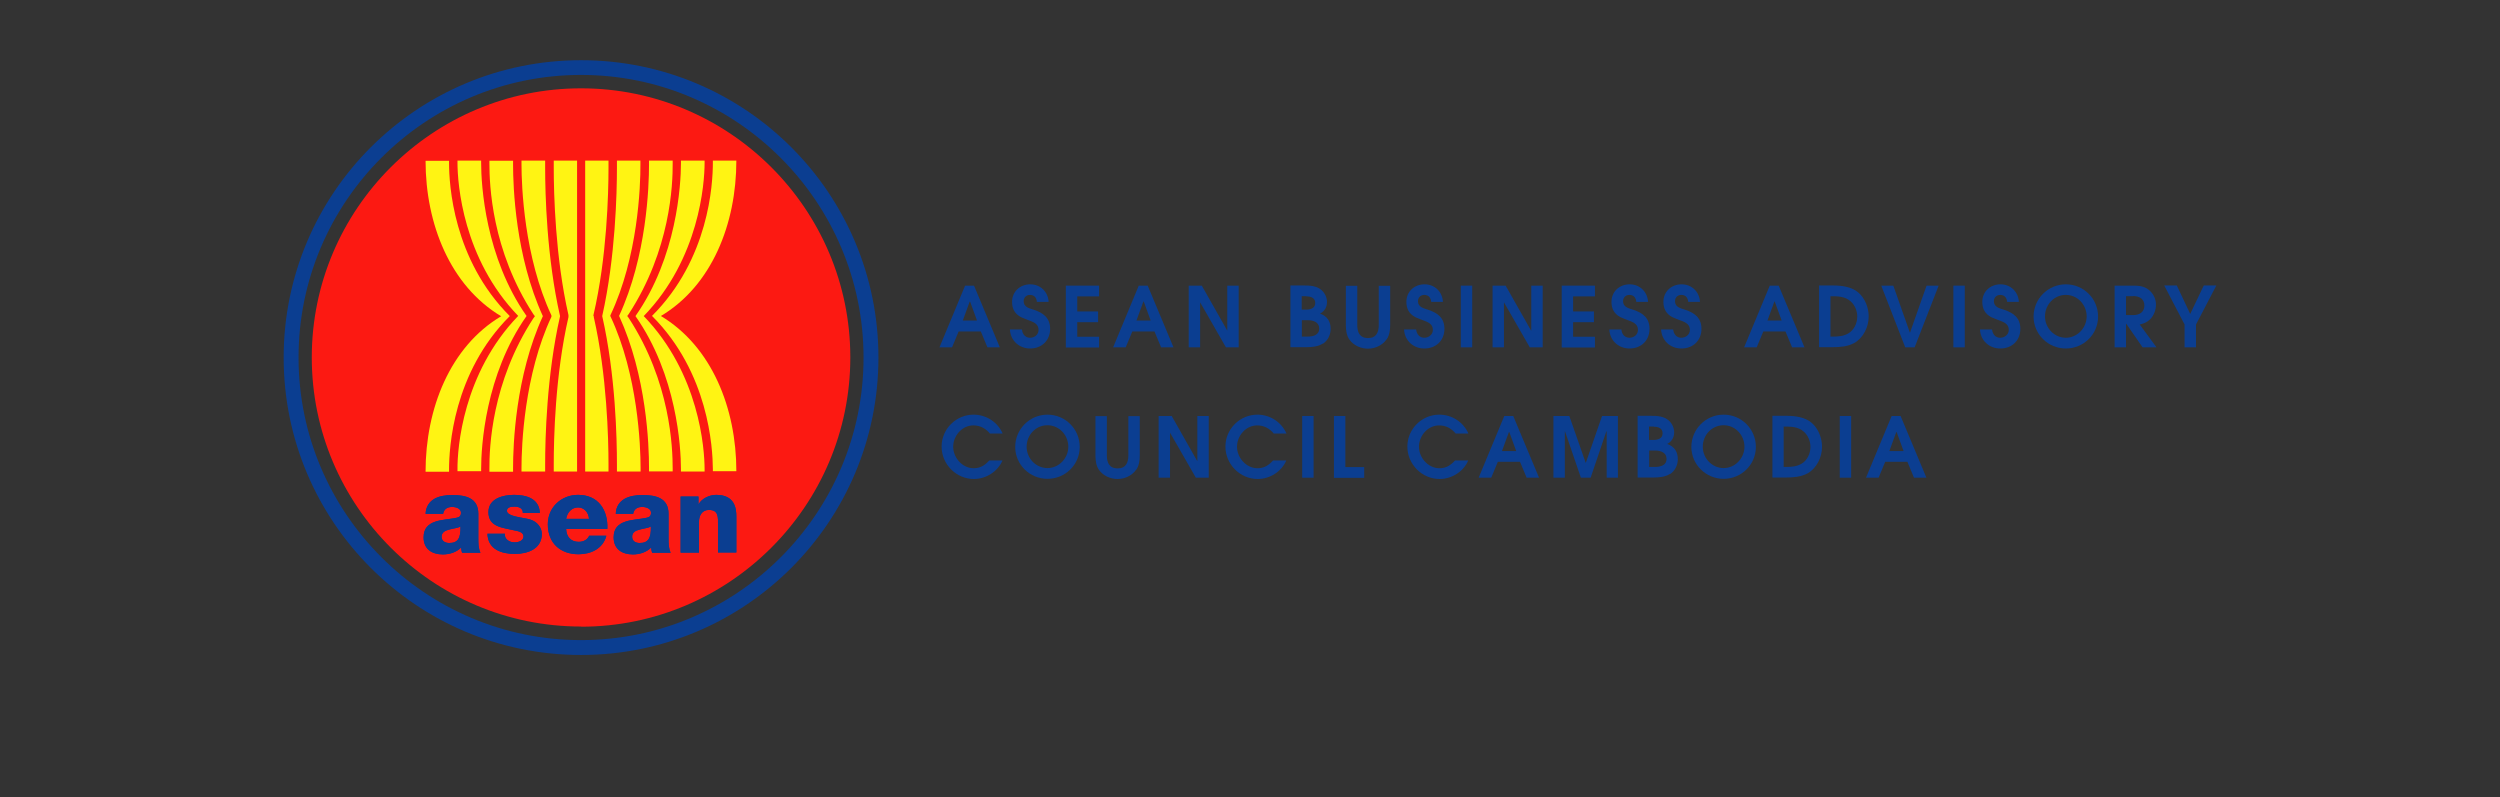
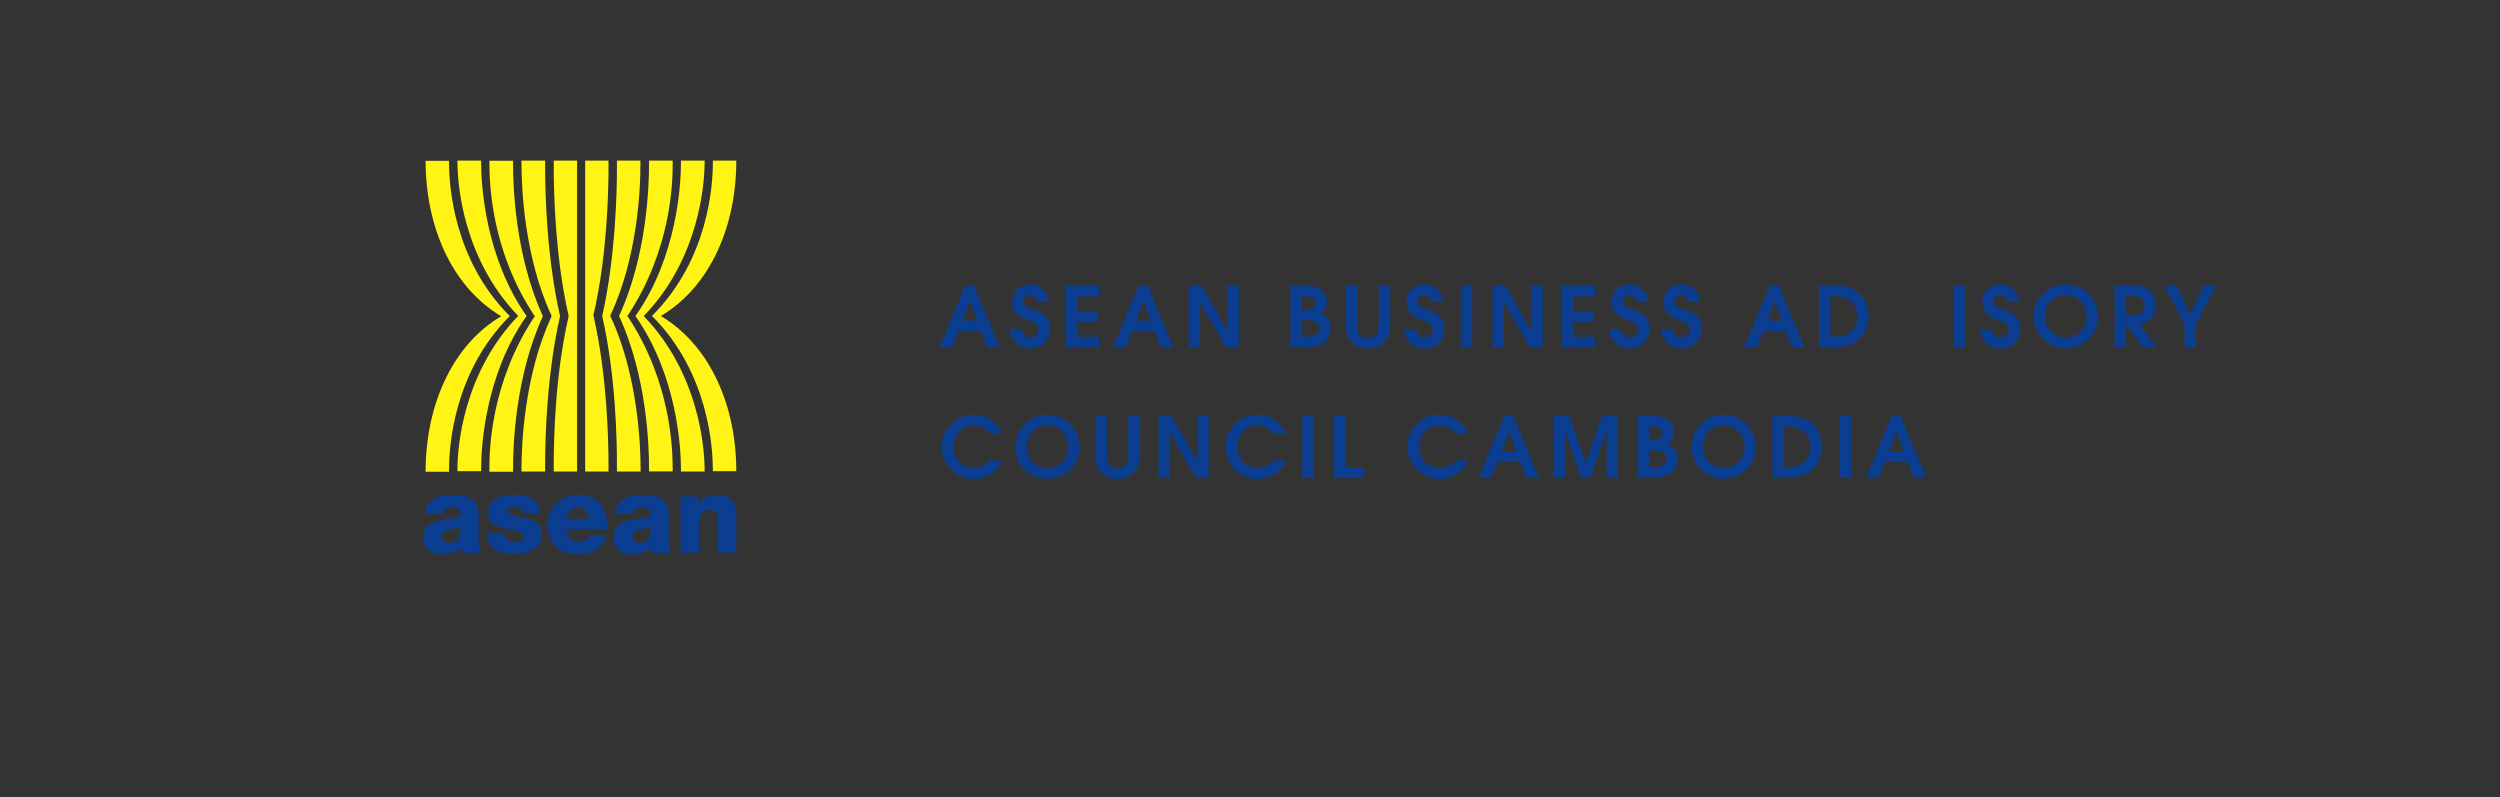
<svg xmlns="http://www.w3.org/2000/svg" id="Layer_2" data-name="Layer 2" viewBox="0 0 151.15 48.2">
  <rect x="0" y="0" width="151.15" height="48.2" fill="#333333" stroke="none" />
  <defs>
    <style>
      .cls-1 {
        fill: none;
      }

      .cls-1, .cls-2, .cls-3, .cls-4 {
        stroke-width: 0px;
      }

      .cls-2 {
        fill: #fff413;
      }

      .cls-3 {
        fill: #0b3e91;
      }

      .cls-4 {
        fill: #fc1912;
      }
    </style>
  </defs>
  <g id="Layer_1-2" data-name="Layer 1">
    <g>
      <g>
        <g>
-           <path class="cls-3" d="M35.13,38.7c9.42,0,17.08-7.66,17.08-17.08s-7.67-17.09-17.08-17.09-17.08,7.66-17.08,17.08,7.66,17.09,17.08,17.09M53.11,21.62c0,9.93-8.05,17.98-17.98,17.98s-17.98-8.05-17.98-17.98S25.2,3.64,35.13,3.64c9.93,0,17.98,8.05,17.98,17.98" />
-           <path class="cls-4" d="M35.13,37.88c-8.98,0-16.28-7.3-16.28-16.27S26.16,5.34,35.13,5.34s16.28,7.3,16.28,16.27-7.31,16.28-16.28,16.28" />
          <path class="cls-3" d="M27.16,32.83c.53,0,.7-.3.68-1-.16.1-.45.12-.69.19-.24.06-.45.17-.45.43,0,.27.22.38.47.38M25.73,31.07c.02-.45.23-.73.53-.91.3-.17.69-.23,1.08-.23.81,0,1.58.17,1.58,1.14v1.48c0,.29,0,.6.13.87h-1.11c-.04-.1-.05-.21-.06-.32-.29.3-.71.42-1.11.42-.65,0-1.16-.32-1.16-1.03,0-1.11,1.2-1.02,1.97-1.18.19-.04.29-.1.29-.31,0-.26-.31-.35-.53-.35-.31,0-.5.14-.55.42h-1.05Z" />
          <path class="cls-3" d="M30.52,32.3c0,.17.07.29.19.37.1.08.25.12.41.12.22,0,.53-.09.53-.36s-.35-.32-.54-.36c-.7-.17-1.58-.19-1.58-1.11,0-.82.88-1.04,1.55-1.04.74,0,1.52.22,1.56,1.09h-1.03c0-.14-.05-.23-.14-.29-.09-.06-.22-.09-.35-.09-.19,0-.47.02-.47.25,0,.32.75.38,1.25.49.68.14.86.63.86.91,0,.91-.86,1.21-1.63,1.21-.81,0-1.63-.27-1.66-1.22h1.06Z" />
          <path class="cls-3" d="M35.61,31.37c-.02-.38-.29-.69-.66-.69s-.65.28-.72.69h1.38ZM34.23,31.99c.02.47.29.77.76.77.27,0,.53-.12.63-.37h1.04c-.2.78-.93,1.12-1.68,1.12-1.1,0-1.86-.67-1.86-1.81,0-1.04.83-1.78,1.83-1.78,1.22,0,1.82.91,1.77,2.06h-2.49Z" />
          <path class="cls-3" d="M38.67,32.83c.53,0,.7-.3.68-1-.16.1-.45.12-.68.19-.25.06-.45.17-.45.43,0,.27.21.38.46.38M37.23,31.07c.01-.45.23-.73.53-.91.3-.17.69-.23,1.08-.23.81,0,1.58.17,1.58,1.14v1.48c0,.29,0,.6.13.87h-1.12c-.04-.1-.05-.21-.06-.32-.29.3-.71.42-1.11.42-.65,0-1.16-.32-1.16-1.03,0-1.11,1.2-1.02,1.97-1.18.19-.04.29-.1.29-.31,0-.26-.31-.35-.53-.35-.31,0-.5.14-.55.42h-1.04Z" />
          <path class="cls-3" d="M41.15,30.02h1.08v.46h.01c.2-.35.66-.56,1.06-.56,1.13,0,1.22.82,1.22,1.31v2.17h-1.11v-1.64c0-.47.05-.93-.55-.93-.42,0-.6.35-.6.73v1.85h-1.11v-3.38h-.01Z" />
          <path class="cls-3" d="M27.16,32.83c.53,0,.7-.3.68-1-.16.1-.45.12-.69.19-.24.06-.45.17-.45.43,0,.27.22.38.47.38M25.73,31.07c.02-.45.23-.73.53-.91.3-.17.69-.23,1.08-.23.81,0,1.58.17,1.58,1.14v1.48c0,.29,0,.6.13.87h-1.11c-.04-.1-.05-.21-.06-.32-.29.3-.71.42-1.11.42-.65,0-1.16-.32-1.16-1.03,0-1.11,1.2-1.02,1.97-1.18.19-.04.29-.1.29-.31,0-.26-.31-.35-.53-.35-.31,0-.5.14-.55.42h-1.05Z" />
          <path class="cls-3" d="M30.52,32.3c0,.17.07.29.19.37.1.08.25.12.41.12.22,0,.53-.09.53-.36s-.35-.32-.54-.36c-.7-.17-1.58-.19-1.58-1.11,0-.82.88-1.04,1.55-1.04.74,0,1.52.22,1.56,1.09h-1.03c0-.14-.05-.23-.14-.29-.09-.06-.22-.09-.35-.09-.19,0-.47.02-.47.25,0,.32.75.38,1.25.49.68.14.86.63.86.91,0,.91-.86,1.21-1.63,1.21-.81,0-1.63-.27-1.66-1.22h1.06Z" />
          <path class="cls-3" d="M35.61,31.37c-.02-.38-.29-.69-.66-.69s-.65.28-.72.69h1.38ZM34.23,31.99c.02.47.29.77.76.77.27,0,.53-.12.63-.37h1.04c-.2.78-.93,1.12-1.68,1.12-1.1,0-1.86-.67-1.86-1.81,0-1.04.83-1.78,1.83-1.78,1.22,0,1.82.91,1.77,2.06h-2.49Z" />
          <path class="cls-3" d="M38.67,32.83c.53,0,.7-.3.68-1-.16.1-.45.12-.68.19-.25.06-.45.17-.45.43,0,.27.21.38.46.38M37.23,31.07c.01-.45.23-.73.53-.91.3-.17.69-.23,1.08-.23.81,0,1.58.17,1.58,1.14v1.48c0,.29,0,.6.13.87h-1.12c-.04-.1-.05-.21-.06-.32-.29.3-.71.42-1.11.42-.65,0-1.16-.32-1.16-1.03,0-1.11,1.2-1.02,1.97-1.18.19-.04.29-.1.29-.31,0-.26-.31-.35-.53-.35-.31,0-.5.14-.55.42h-1.04Z" />
-           <path class="cls-3" d="M41.15,30.02h1.08v.46h.01c.2-.35.66-.56,1.06-.56,1.13,0,1.22.82,1.22,1.31v2.17h-1.11v-1.64c0-.47.05-.93-.55-.93-.42,0-.6.35-.6.73v1.85h-1.11v-3.38h-.01Z" />
          <path class="cls-2" d="M30.82,19.11c-3.43-3.43-3.67-7.97-3.67-9.26v-.13h-1.42c0,3.82,1.49,7.56,4.57,9.4-3.09,1.84-4.57,5.58-4.57,9.4h1.42v-.13c0-1.31.24-5.85,3.67-9.28" />
          <path class="cls-2" d="M31.84,19.11c-2.5-3.56-2.75-7.93-2.75-9.24v-.16h-1.43v.13c0,1.26.32,5.79,3.67,9.26-3.35,3.47-3.68,8-3.67,9.26v.13h1.43v-.16c0-1.3.24-5.67,2.75-9.23" />
          <path class="cls-2" d="M32.82,19.11c-1.66-3.63-1.8-7.81-1.8-9.17v-.22h-1.43v.16c0,1.28.13,5.24,2.66,9.12l.09.12-.09.12c-2.53,3.88-2.67,7.83-2.66,9.12v.16h1.43v-.22c0-1.38.14-5.55,1.8-9.18" />
          <path class="cls-2" d="M33.86,19.11c-.81-3.56-.9-7.42-.9-8.95v-.45h-1.43v.22c0,1.34.16,5.61,1.81,9.14v.04s0,.04,0,.04c-1.65,3.52-1.81,7.8-1.81,9.14v.22h1.43v-.45c0-1.52.09-5.38.9-8.94" />
          <path class="cls-2" d="M33.48,9.71v.45c0,1.51.09,5.39.89,8.89v.06s0,.06,0,.06c-.81,3.51-.89,7.38-.89,8.89v.45h1.41V9.71h-1.41Z" />
          <path class="cls-2" d="M39.95,19.11c3.09-1.84,4.57-5.58,4.57-9.4h-1.42v.13c0,1.29-.24,5.83-3.68,9.26,3.43,3.43,3.67,7.97,3.68,9.26v.13h1.42c0-3.8-1.48-7.54-4.57-9.39" />
          <path class="cls-2" d="M42.6,9.84v-.13h-1.43v.16c0,1.31-.25,5.68-2.75,9.24,2.5,3.56,2.75,7.93,2.75,9.24v.16h1.43v-.13c0-1.26-.32-5.79-3.68-9.27,3.36-3.47,3.68-8.01,3.68-9.27" />
          <path class="cls-2" d="M37.92,19.11l.09-.12c2.53-3.88,2.67-7.84,2.66-9.12v-.16h-1.43v.22c0,1.37-.14,5.55-1.81,9.17,1.67,3.64,1.81,7.81,1.81,9.18v.22h1.43v-.16c0-1.28-.13-5.24-2.66-9.12l-.09-.12Z" />
          <path class="cls-2" d="M36.9,19.11v-.04c1.67-3.52,1.83-7.8,1.82-9.14v-.22h-1.42v.45c0,1.52-.09,5.39-.89,8.95.81,3.56.89,7.42.89,8.95v.45h1.43v-.22c0-1.34-.16-5.61-1.81-9.14l-.02-.04Z" />
          <path class="cls-2" d="M35.88,19.11v-.06c.82-3.51.91-7.38.91-8.89v-.45h-1.41v18.8h1.41v-.45c0-1.51-.09-5.38-.89-8.89v-.06Z" />
        </g>
        <g>
          <path class="cls-3" d="M59.7,21l-.4-.96h-1.34l-.4.96h-.76l1.55-3.73h.54l1.56,3.73h-.76ZM58.63,18.23h0l-.42,1.15h.86l-.42-1.15Z" />
          <path class="cls-3" d="M62.28,21.07c-.66,0-1.19-.48-1.22-1.15h.73c.02.28.2.5.49.5.27,0,.51-.19.51-.47,0-.42-.38-.5-.71-.63-.12-.05-.23-.09-.34-.14-.38-.2-.55-.5-.55-.93,0-.62.48-1.06,1.1-1.06s1.08.46,1.11,1.06h-.71c-.02-.25-.16-.42-.42-.42-.22,0-.38.16-.38.38,0,.36.34.43.62.52.57.19.98.49.98,1.15,0,.71-.51,1.19-1.21,1.19Z" />
          <path class="cls-3" d="M64.44,21v-3.73h2.01v.65h-1.32v.91h1.26v.65h-1.26v.88h1.32v.65h-2.01Z" />
          <path class="cls-3" d="M70.2,21l-.4-.96h-1.34l-.4.96h-.76l1.55-3.73h.54l1.56,3.73h-.76ZM69.13,18.23h0l-.42,1.15h.86l-.42-1.15Z" />
          <path class="cls-3" d="M74.12,21l-1.56-2.72h0v2.72h-.69v-3.73h.79l1.54,2.72h0v-2.72h.69v3.73h-.77Z" />
          <path class="cls-3" d="M79.98,20.77c-.27.18-.65.22-.96.22h-1v-3.73h.81c.38,0,.78.02,1.08.29.19.17.32.44.32.7,0,.32-.14.56-.42.71.43.16.64.46.64.93,0,.36-.17.69-.46.89ZM78.99,17.91h-.29v.81h.26c.27,0,.56-.08.56-.4s-.27-.4-.54-.4ZM79.07,19.36h-.36v.99h.35c.33,0,.7-.09.7-.49,0-.38-.36-.5-.68-.5Z" />
          <path class="cls-3" d="M83.83,20.52c-.25.36-.69.56-1.12.56s-.86-.19-1.11-.53c-.19-.25-.23-.6-.23-.9v-2.37h.69v2.37c0,.43.14.79.65.79s.65-.36.65-.79v-2.37h.69v2.37c0,.3-.04.63-.22.88Z" />
          <path class="cls-3" d="M86.11,21.07c-.66,0-1.19-.48-1.22-1.15h.73c.03.28.2.5.49.5.27,0,.52-.19.52-.47,0-.42-.38-.5-.71-.63-.12-.05-.23-.09-.34-.14-.38-.2-.55-.5-.55-.93,0-.62.48-1.06,1.1-1.06s1.08.46,1.11,1.06h-.71c-.02-.25-.16-.42-.42-.42-.22,0-.38.16-.38.38,0,.36.34.43.62.52.57.19.98.49.98,1.15,0,.71-.51,1.19-1.21,1.19Z" />
          <path class="cls-3" d="M88.32,21v-3.73h.69v3.73h-.69Z" />
          <path class="cls-3" d="M92.49,21l-1.56-2.72h0v2.72h-.69v-3.73h.79l1.54,2.72h.01v-2.72h.69v3.73h-.77Z" />
          <path class="cls-3" d="M94.42,21v-3.73h2.01v.65h-1.32v.91h1.26v.65h-1.26v.88h1.32v.65h-2.01Z" />
          <path class="cls-3" d="M98.52,21.07c-.66,0-1.19-.48-1.22-1.15h.73c.02.28.2.5.49.5.27,0,.51-.19.51-.47,0-.42-.38-.5-.71-.63-.12-.05-.23-.09-.34-.14-.38-.2-.55-.5-.55-.93,0-.62.48-1.06,1.1-1.06s1.08.46,1.11,1.06h-.71c-.02-.25-.16-.42-.42-.42-.22,0-.38.16-.38.38,0,.36.34.43.62.52.57.19.98.49.98,1.15,0,.71-.51,1.19-1.21,1.19Z" />
          <path class="cls-3" d="M101.65,21.07c-.66,0-1.19-.48-1.22-1.15h.73c.03.28.2.5.49.5.27,0,.52-.19.52-.47,0-.42-.38-.5-.71-.63-.12-.05-.23-.09-.34-.14-.38-.2-.55-.5-.55-.93,0-.62.48-1.06,1.1-1.06s1.08.46,1.11,1.06h-.71c-.02-.25-.16-.42-.42-.42-.22,0-.38.16-.38.38,0,.36.34.43.62.52.57.19.98.49.98,1.15,0,.71-.51,1.19-1.21,1.19Z" />
          <path class="cls-3" d="M108.35,21l-.4-.96h-1.34l-.4.96h-.76l1.55-3.73h.54l1.56,3.73h-.76ZM107.28,18.23h0l-.42,1.15h.86l-.42-1.15Z" />
          <path class="cls-3" d="M112.08,20.75c-.36.2-.84.24-1.24.24h-.86v-3.73h.85c.52,0,1.13.08,1.53.43.4.35.62.91.62,1.44,0,.64-.32,1.3-.89,1.62ZM111.89,18.22c-.35-.31-.78-.31-1.22-.31v2.44h.15c.33,0,.61-.02.91-.18.36-.2.56-.62.56-1.03,0-.34-.14-.69-.4-.92Z" />
-           <path class="cls-3" d="M115.76,21h-.57l-1.45-3.73h.73l1,2.84h.01l1-2.84h.73l-1.45,3.73Z" />
          <path class="cls-3" d="M118.1,21v-3.73h.69v3.73h-.69Z" />
          <path class="cls-3" d="M120.93,21.07c-.66,0-1.19-.48-1.22-1.15h.73c.03.28.2.5.49.5.27,0,.52-.19.52-.47,0-.42-.38-.5-.71-.63-.12-.05-.23-.09-.34-.14-.38-.2-.55-.5-.55-.93,0-.62.48-1.06,1.1-1.06s1.08.46,1.11,1.06h-.71c-.02-.25-.16-.42-.42-.42-.22,0-.38.16-.38.38,0,.36.34.43.62.52.57.19.98.49.98,1.15,0,.71-.51,1.19-1.21,1.19Z" />
          <path class="cls-3" d="M124.9,21.07c-1.07,0-1.95-.86-1.95-1.93s.87-1.95,1.95-1.95,1.95.87,1.95,1.95-.88,1.93-1.95,1.93ZM124.9,17.83c-.72,0-1.26.6-1.26,1.3s.56,1.29,1.26,1.29,1.26-.6,1.26-1.29-.54-1.3-1.26-1.3Z" />
          <path class="cls-3" d="M129.54,21l-.99-1.43h-.01v1.43h-.69v-3.73h1.15c.33,0,.65.04.91.25.28.22.44.55.44.9,0,.32-.13.67-.36.89-.19.18-.37.25-.62.31l1.01,1.38h-.84ZM128.98,17.91h-.44v1.14h.44c.37,0,.67-.18.67-.58s-.31-.57-.67-.57Z" />
          <path class="cls-3" d="M132.77,19.62v1.38h-.69v-1.38l-1.23-2.36h.76l.81,1.72.82-1.72h.76l-1.23,2.36Z" />
          <path class="cls-3" d="M59.85,26.21c-.26-.31-.59-.49-1-.49-.69,0-1.22.63-1.22,1.29s.55,1.3,1.24,1.3c.4,0,.68-.18.94-.47h.8c-.29.68-1,1.12-1.73,1.12-1.07,0-1.95-.89-1.95-1.96s.88-1.93,1.93-1.93c.76,0,1.45.44,1.76,1.14h-.79Z" />
          <path class="cls-3" d="M63.33,28.95c-1.07,0-1.95-.86-1.95-1.93s.87-1.95,1.95-1.95,1.95.87,1.95,1.95-.88,1.93-1.95,1.93ZM63.33,25.71c-.72,0-1.26.6-1.26,1.3s.56,1.29,1.26,1.29,1.26-.6,1.26-1.29-.54-1.3-1.26-1.3Z" />
          <path class="cls-3" d="M68.69,28.4c-.25.36-.69.56-1.12.56s-.86-.19-1.11-.53c-.19-.25-.23-.6-.23-.9v-2.37h.69v2.37c0,.43.14.79.65.79s.65-.36.65-.79v-2.37h.69v2.37c0,.3-.04.63-.22.88Z" />
          <path class="cls-3" d="M72.3,28.88l-1.56-2.72h0v2.72h-.69v-3.73h.79l1.54,2.72h.01v-2.72h.69v3.73h-.77Z" />
          <path class="cls-3" d="M77.01,26.21c-.26-.31-.59-.49-1-.49-.69,0-1.22.63-1.22,1.29s.55,1.3,1.24,1.3c.4,0,.68-.18.94-.47h.8c-.29.68-1,1.12-1.73,1.12-1.07,0-1.95-.89-1.95-1.96s.88-1.93,1.93-1.93c.76,0,1.45.44,1.76,1.14h-.79Z" />
          <path class="cls-3" d="M78.73,28.88v-3.73h.69v3.73h-.69Z" />
          <path class="cls-3" d="M80.65,28.88v-3.73h.69v3.09h1.14v.65h-1.83Z" />
          <path class="cls-3" d="M88.01,26.21c-.26-.31-.59-.49-1-.49-.69,0-1.22.63-1.22,1.29s.55,1.3,1.24,1.3c.4,0,.68-.18.94-.47h.8c-.29.68-1,1.12-1.73,1.12-1.07,0-1.95-.89-1.95-1.96s.88-1.93,1.93-1.93c.76,0,1.45.44,1.76,1.14h-.79Z" />
          <path class="cls-3" d="M92.3,28.88l-.4-.96h-1.34l-.4.96h-.76l1.55-3.73h.54l1.56,3.73h-.76ZM91.23,26.12h0l-.42,1.15h.86l-.42-1.15Z" />
          <path class="cls-3" d="M97.14,28.88v-2.8h-.02l-.95,2.8h-.59l-.96-2.8h-.01v2.8h-.69v-3.73h.96l.99,2.83h.01l.98-2.83h.96v3.73h-.69Z" />
          <path class="cls-3" d="M100.97,28.65c-.27.18-.65.22-.96.22h-1v-3.73h.81c.38,0,.78.02,1.08.29.19.17.32.44.32.7,0,.32-.14.56-.42.71.43.16.64.46.64.93,0,.36-.17.69-.46.89ZM99.99,25.79h-.29v.81h.26c.27,0,.56-.08.56-.4s-.27-.4-.54-.4ZM100.07,27.24h-.36v.99h.35c.33,0,.7-.09.7-.49,0-.38-.36-.5-.68-.5Z" />
          <path class="cls-3" d="M104.21,28.95c-1.07,0-1.95-.86-1.95-1.93s.87-1.95,1.95-1.95,1.95.87,1.95,1.95-.88,1.93-1.95,1.93ZM104.21,25.71c-.72,0-1.26.6-1.26,1.3s.56,1.29,1.26,1.29,1.26-.6,1.26-1.29-.54-1.3-1.26-1.3Z" />
          <path class="cls-3" d="M109.26,28.63c-.36.2-.84.24-1.24.24h-.86v-3.73h.85c.52,0,1.13.08,1.53.43.4.35.62.91.62,1.44,0,.64-.32,1.3-.89,1.62ZM109.06,26.1c-.35-.31-.78-.31-1.22-.31v2.44h.15c.33,0,.61-.02.91-.18.36-.2.56-.62.56-1.03,0-.34-.14-.69-.4-.92Z" />
          <path class="cls-3" d="M111.23,28.88v-3.73h.69v3.73h-.69Z" />
          <path class="cls-3" d="M115.72,28.88l-.4-.96h-1.34l-.4.96h-.76l1.55-3.73h.54l1.56,3.73h-.76ZM114.65,26.12h0l-.42,1.15h.86l-.42-1.15Z" />
        </g>
      </g>
      <rect class="cls-1" width="151.15" height="48.2" />
    </g>
  </g>
</svg>